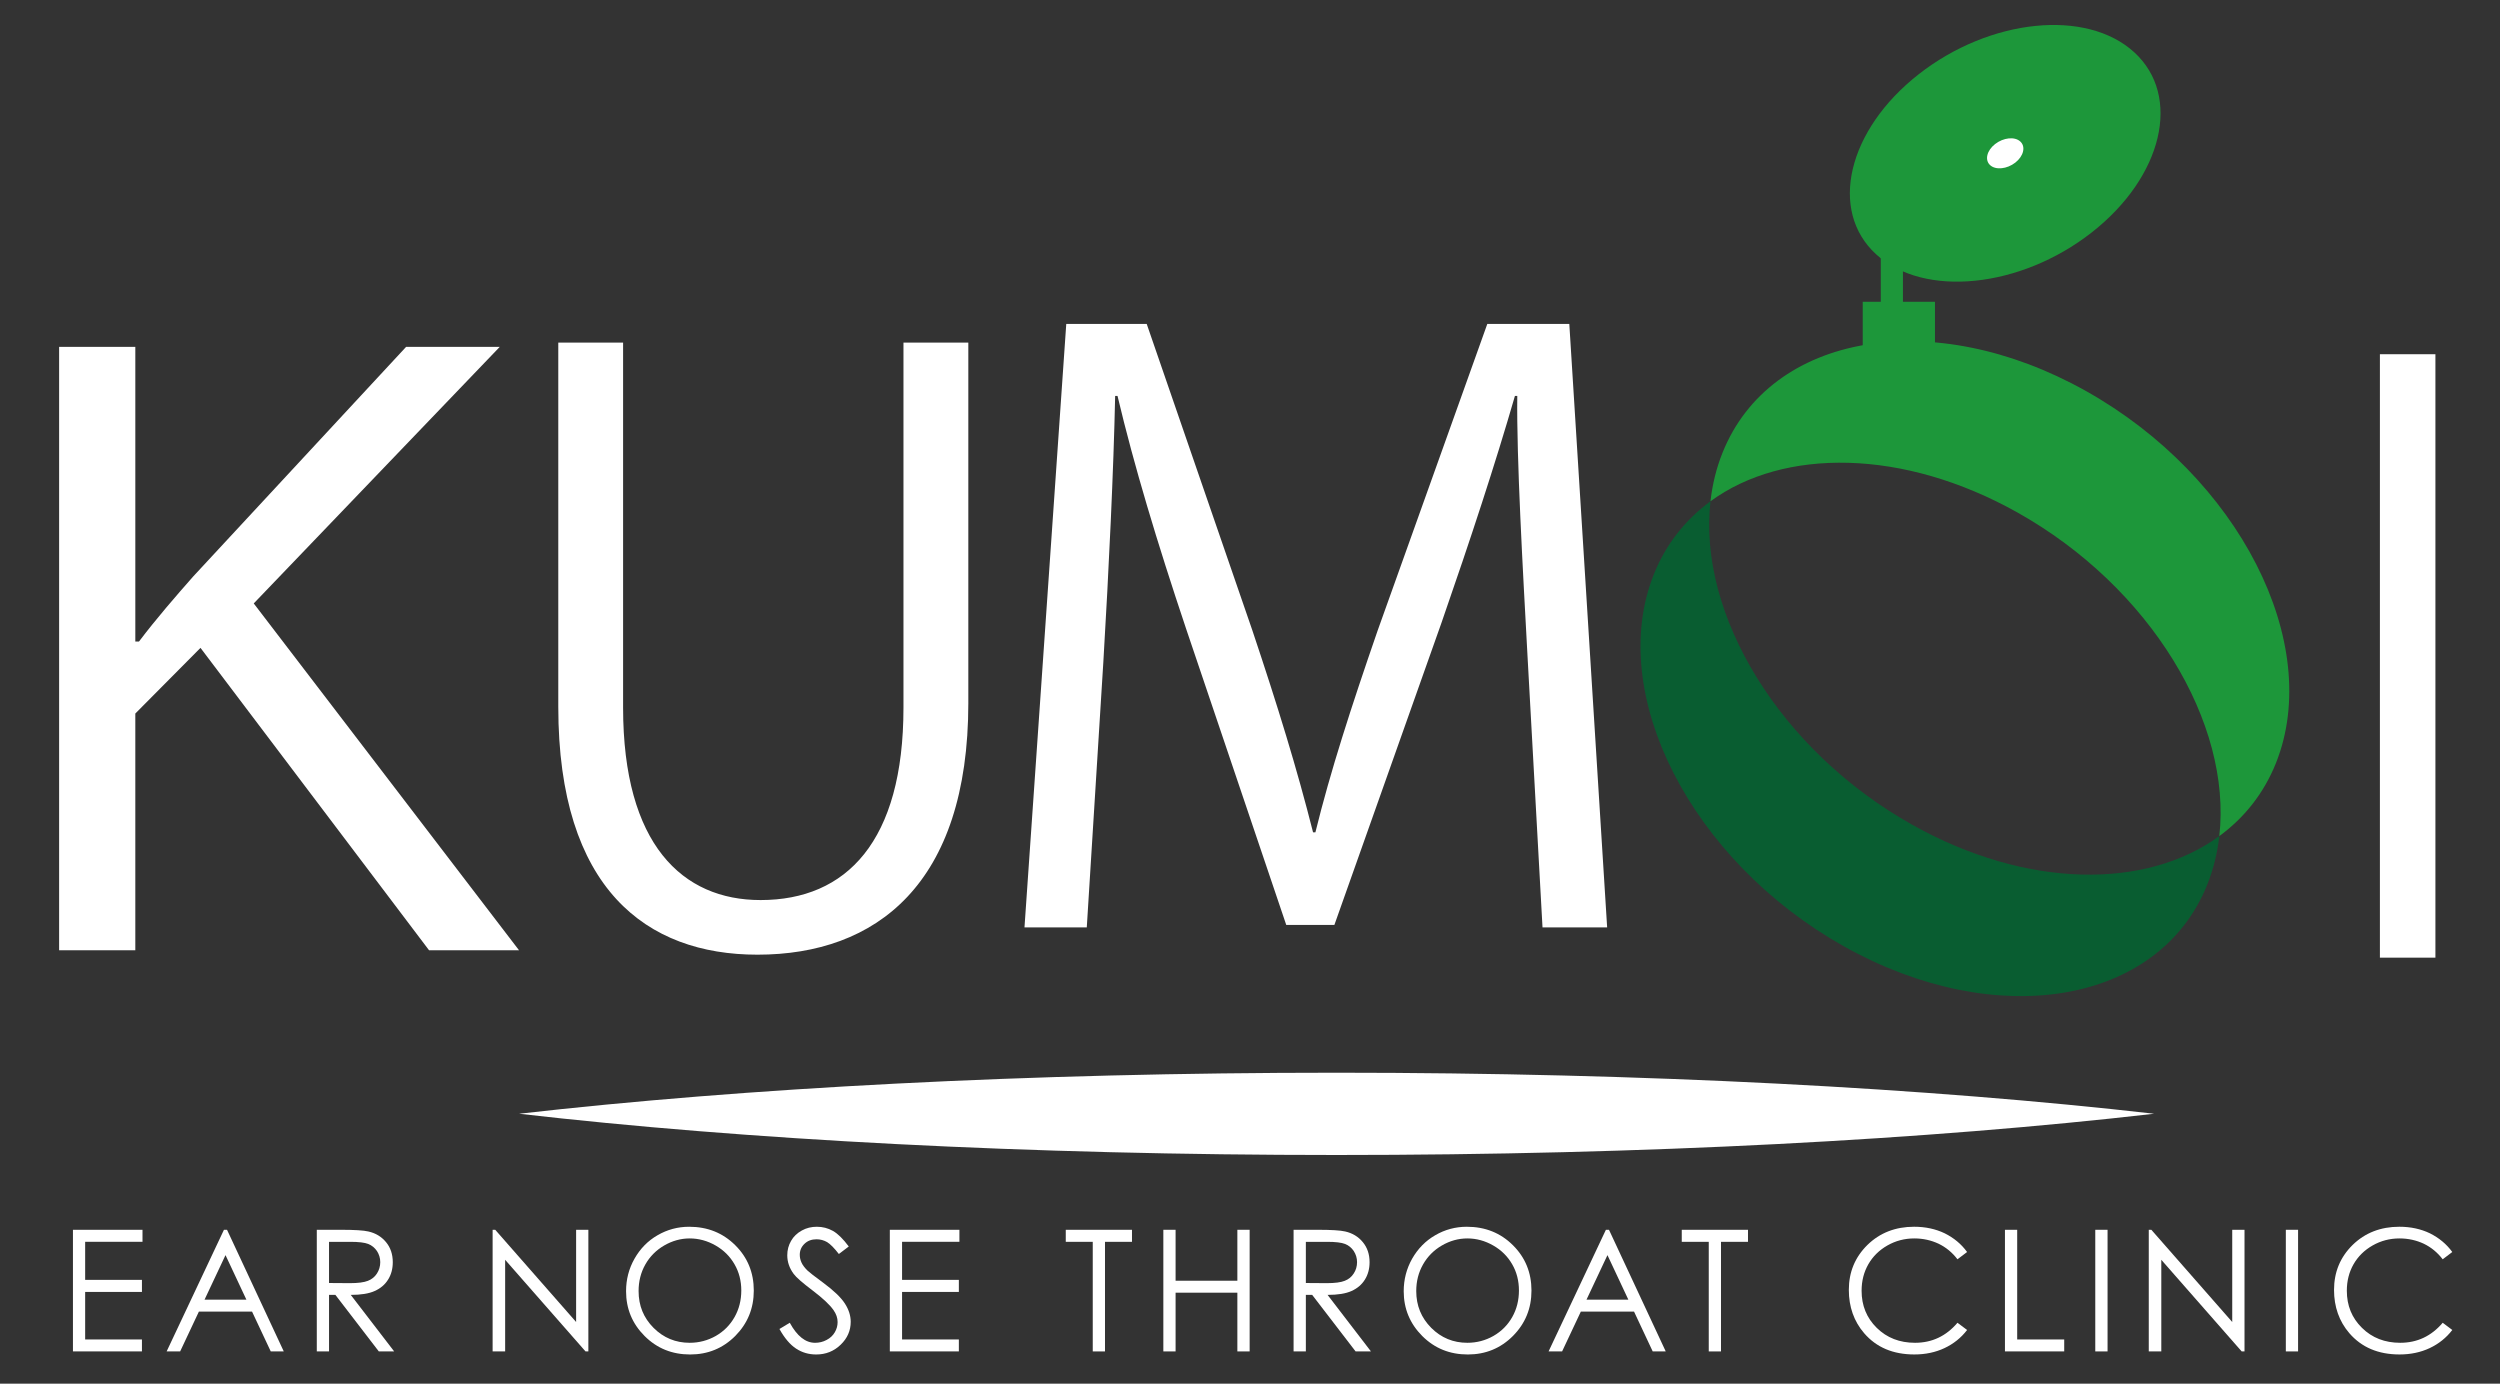
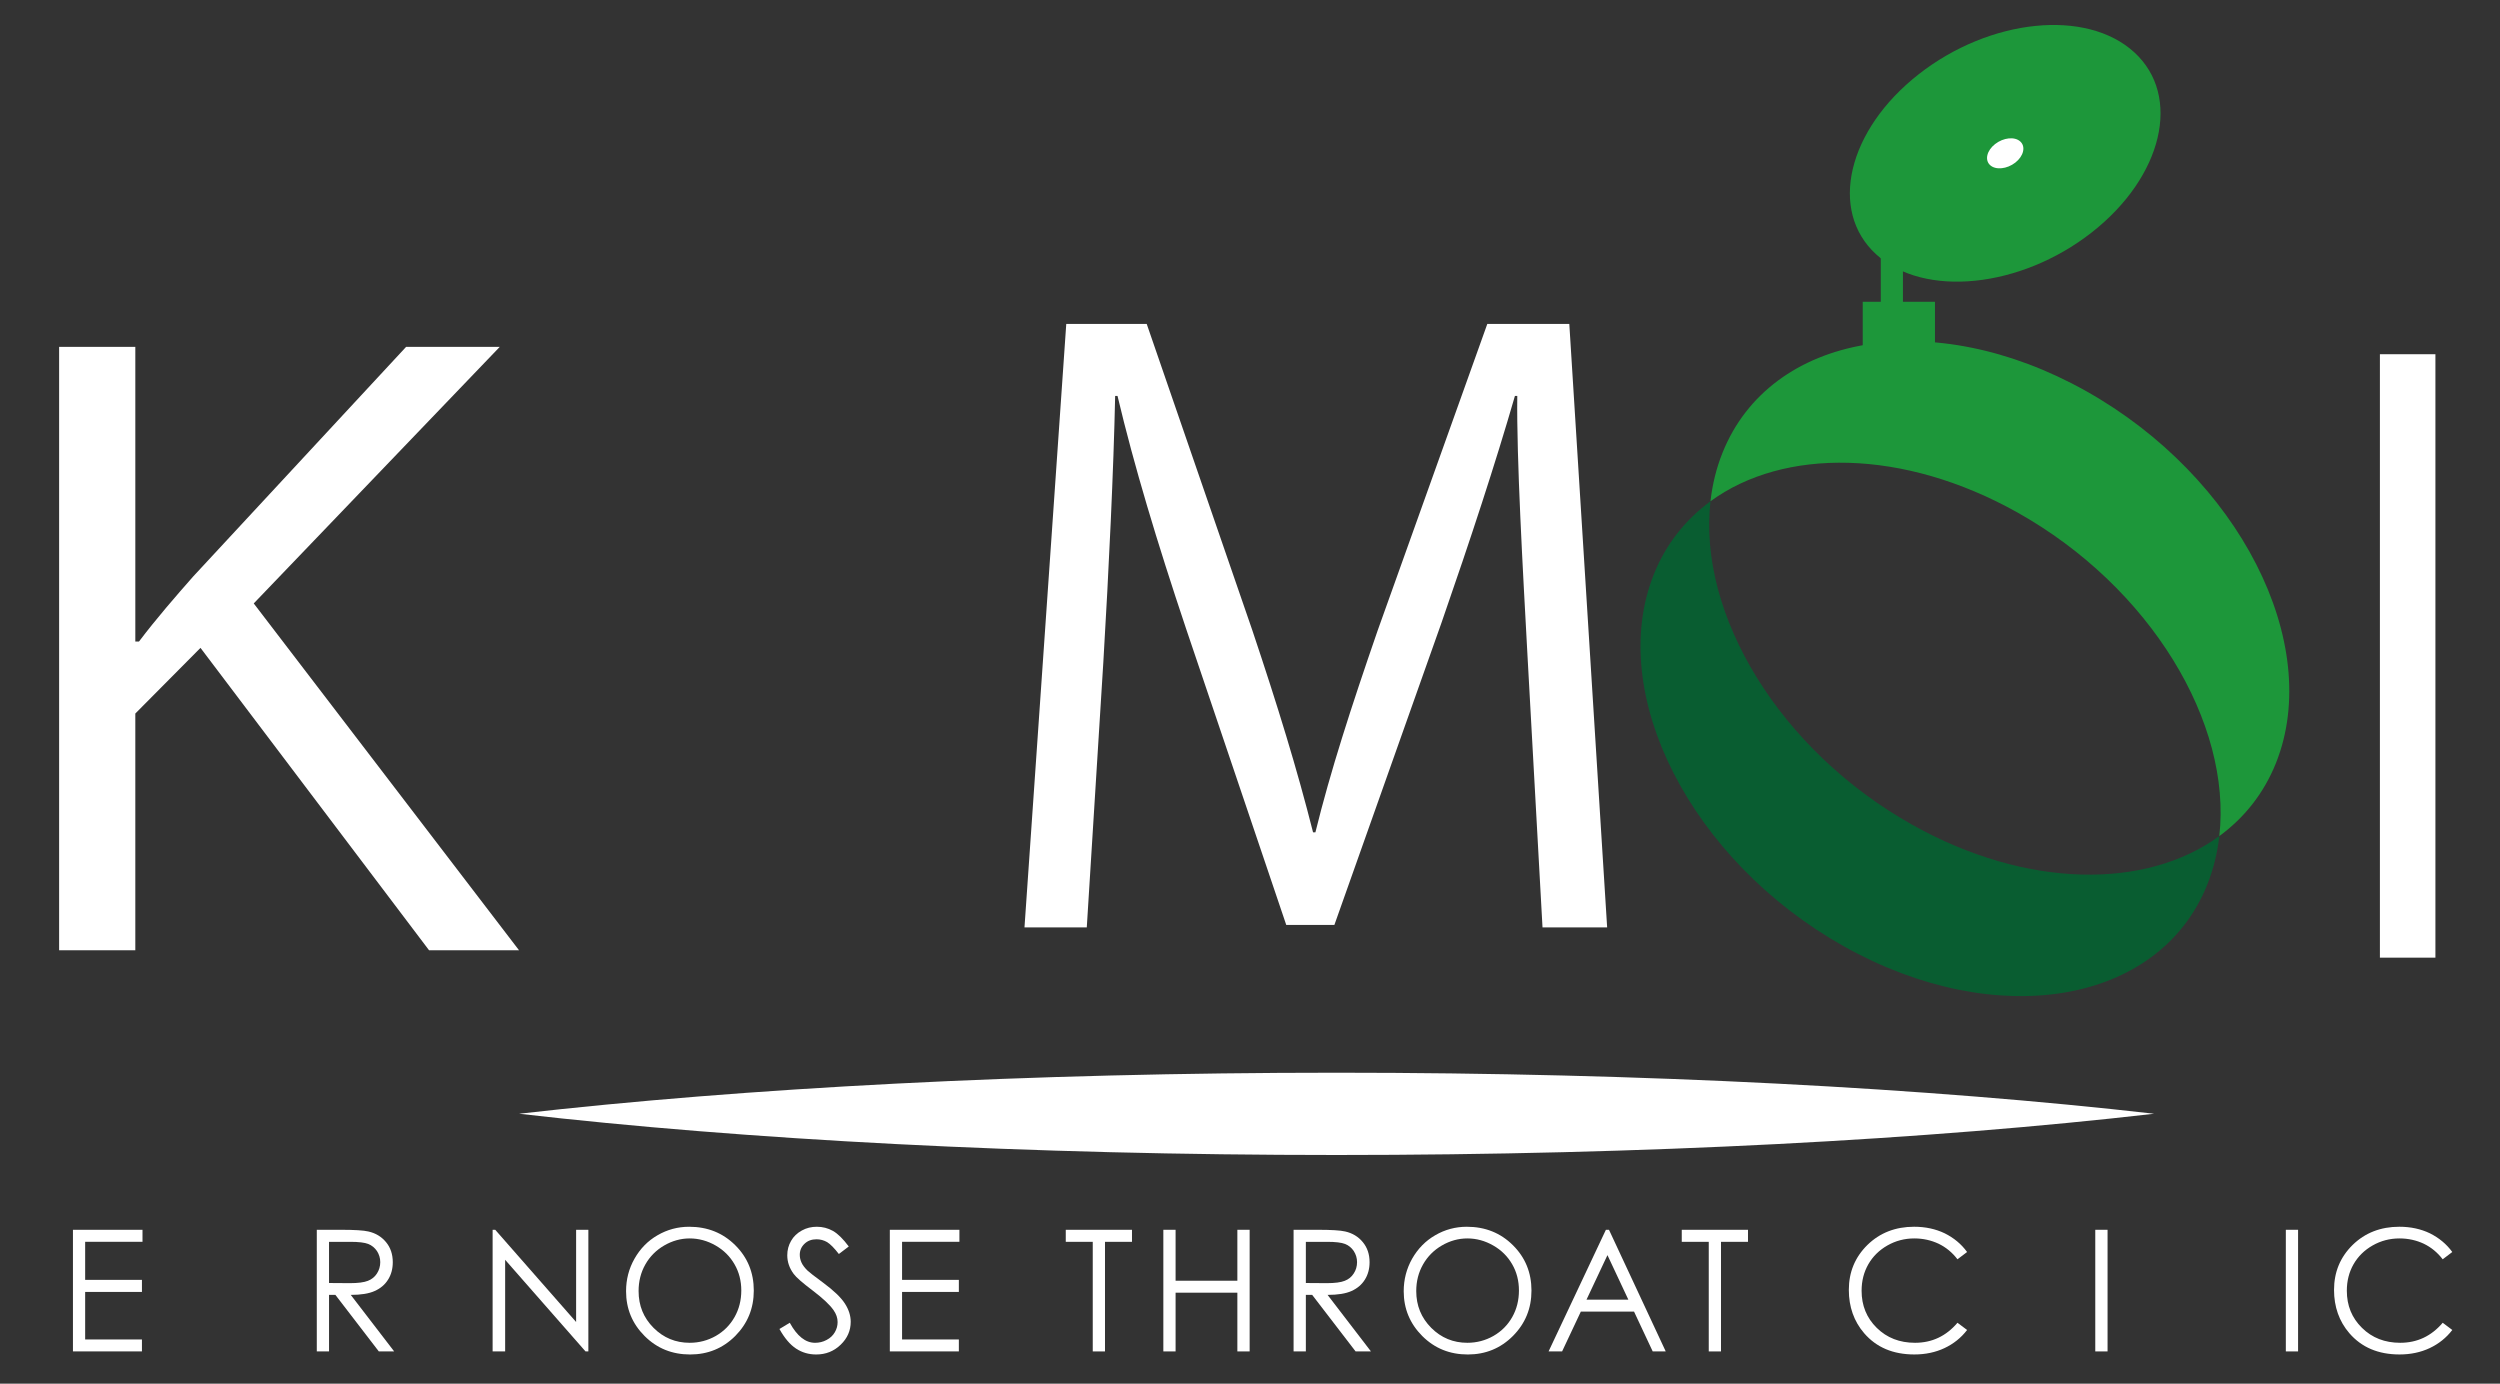
<svg xmlns="http://www.w3.org/2000/svg" version="1.1" id="レイヤー_1" x="0px" y="0px" width="276.522px" height="153.043px" viewBox="0 0 276.522 153.043" style="enable-background:new 0 0 276.522 153.043;" xml:space="preserve">
  <rect x="0" y="0" width="276.522" height="153.043" fill="#333333" stroke="none" />
  <style type="text/css">
	.st0{fill:#FFFFFF;}
	.st1{fill:#095D31;}
	.st2{fill:#1D973A;}
	.st3{fill:none;}
</style>
  <g>
    <g>
      <path class="st0" d="M8.069,136.025h7.693v1.331H9.419v4.21H15.7v1.331H9.419v5.259H15.7v1.323H8.069V136.025z" />
-       <path class="st0" d="M25.111,136.025l6.277,13.454h-1.44l-2.07-4.407H22l-2.074,4.407h-1.495l6.34-13.454H25.111z M24.943,138.827    l-2.321,4.931h4.633L24.943,138.827z" />
      <path class="st0" d="M35.039,136.025h2.677c1.491,0,2.505,0.063,3.029,0.188c0.802,0.18,1.448,0.571,1.949,1.174    c0.501,0.602,0.751,1.346,0.751,2.222c0,0.728-0.172,1.378-0.52,1.926c-0.341,0.556-0.834,0.971-1.479,1.26    c-0.638,0.29-1.522,0.431-2.649,0.431l4.802,6.253h-1.699l-4.802-6.253h-0.704v6.253h-1.354V136.025z M36.393,137.357v4.555    l2.309,0.016c0.9,0,1.561-0.086,1.992-0.258c0.426-0.164,0.763-0.438,1.002-0.814c0.238-0.368,0.364-0.79,0.364-1.252    c0-0.447-0.125-0.853-0.364-1.229c-0.25-0.36-0.568-0.626-0.963-0.782c-0.399-0.156-1.056-0.235-1.976-0.235H36.393z" />
      <path class="st0" d="M54.488,149.48v-13.454h0.29l8.946,10.199v-10.199h1.354v13.454h-0.313l-8.891-10.136v10.136H54.488z" />
      <path class="st0" d="M76.226,135.69c2.031,0,3.729,0.68,5.099,2.042c1.366,1.354,2.051,3.029,2.051,5.017    c0,1.973-0.685,3.64-2.047,5.017c-1.366,1.369-3.029,2.051-4.994,2.051c-1.988,0-3.667-0.673-5.036-2.043    c-1.37-1.37-2.05-3.021-2.05-4.955c0-1.299,0.309-2.497,0.935-3.6c0.622-1.096,1.467-1.973,2.547-2.591    C73.808,136.002,74.974,135.69,76.226,135.69z M76.285,136.981c-0.99,0-1.933,0.266-2.822,0.782    c-0.888,0.516-1.585,1.22-2.082,2.097c-0.501,0.885-0.747,1.863-0.747,2.943c0,1.612,0.548,2.958,1.656,4.07    c1.104,1.104,2.438,1.652,3.995,1.652c1.041,0,2.004-0.258,2.892-0.759c0.885-0.509,1.573-1.205,2.07-2.082    c0.497-0.877,0.747-1.863,0.747-2.943c0-1.064-0.25-2.035-0.747-2.895c-0.497-0.869-1.194-1.566-2.094-2.082    C78.25,137.247,77.294,136.981,76.285,136.981z" />
      <path class="st0" d="M86.213,146.998l1.143-0.688c0.81,1.479,1.741,2.215,2.798,2.215c0.454,0,0.877-0.102,1.272-0.313    c0.403-0.211,0.705-0.493,0.912-0.853c0.207-0.353,0.309-0.728,0.309-1.127c0-0.455-0.149-0.893-0.458-1.331    c-0.419-0.594-1.19-1.315-2.305-2.16c-1.119-0.845-1.819-1.456-2.093-1.831c-0.477-0.641-0.712-1.331-0.712-2.066    c0-0.579,0.141-1.112,0.423-1.597c0.278-0.485,0.673-0.861,1.186-1.142c0.505-0.282,1.06-0.415,1.659-0.415    c0.638,0,1.229,0.148,1.785,0.461c0.548,0.313,1.135,0.893,1.749,1.722l-1.096,0.83c-0.509-0.657-0.939-1.095-1.299-1.315    c-0.356-0.203-0.744-0.313-1.17-0.313c-0.544,0-0.986,0.164-1.334,0.501c-0.345,0.329-0.52,0.736-0.52,1.213    c0,0.297,0.063,0.571,0.188,0.853c0.121,0.274,0.34,0.571,0.665,0.892c0.176,0.172,0.755,0.626,1.737,1.346    c1.163,0.861,1.965,1.628,2.399,2.301c0.431,0.665,0.646,1.346,0.646,2.019c0,0.971-0.368,1.824-1.111,2.536    c-0.74,0.72-1.644,1.081-2.704,1.081c-0.818,0-1.561-0.211-2.227-0.65C87.391,148.736,86.776,148.008,86.213,146.998z" />
      <path class="st0" d="M98.423,136.025h7.697v1.331h-6.343v4.21h6.281v1.331h-6.281v5.259h6.281v1.323h-7.635V136.025z" />
      <path class="st0" d="M177.968,136.025l6.277,13.454h-1.441l-2.066-4.407h-5.882l-2.074,4.407h-1.496l6.34-13.454H177.968z     M177.799,138.827l-2.32,4.931h4.633L177.799,138.827z" />
    </g>
    <g>
      <path class="st0" d="M117.883,137.357v-1.331h7.325v1.331h-2.986v12.123h-1.354v-12.123H117.883z" />
      <path class="st0" d="M128.676,136.025h1.354v5.635h6.833v-5.635h1.358v13.454h-1.358v-6.497h-6.833v6.497h-1.354V136.025z" />
      <path class="st0" d="M143.081,136.025h2.681c1.487,0,2.501,0.063,3.033,0.188c0.794,0.18,1.444,0.571,1.941,1.174    c0.501,0.602,0.751,1.346,0.751,2.222c0,0.728-0.172,1.378-0.517,1.926c-0.345,0.556-0.838,0.971-1.476,1.26    c-0.641,0.29-1.526,0.431-2.653,0.431l4.798,6.253h-1.698l-4.802-6.253h-0.7v6.253h-1.358V136.025z M144.439,137.357v4.555    l2.312,0.016c0.893,0,1.558-0.086,1.985-0.258c0.43-0.164,0.763-0.438,1.001-0.814c0.243-0.368,0.365-0.79,0.365-1.252    c0-0.447-0.125-0.853-0.365-1.229c-0.242-0.36-0.563-0.626-0.958-0.782c-0.4-0.156-1.057-0.235-1.977-0.235H144.439z" />
      <path class="st0" d="M162.244,135.69c2.028,0,3.73,0.68,5.099,2.042c1.365,1.354,2.051,3.029,2.051,5.017    c0,1.973-0.681,3.64-2.047,5.017c-1.365,1.369-3.033,2.051-4.993,2.051c-1.992,0-3.667-0.673-5.04-2.043    c-1.366-1.37-2.051-3.021-2.051-4.955c0-1.299,0.313-2.497,0.935-3.6c0.626-1.096,1.476-1.973,2.552-2.591    C159.822,136.002,160.991,135.69,162.244,135.69z M162.303,136.981c-0.994,0-1.933,0.266-2.821,0.782    c-0.889,0.516-1.585,1.22-2.082,2.097c-0.501,0.885-0.751,1.863-0.751,2.943c0,1.612,0.555,2.958,1.659,4.07    c1.103,1.104,2.438,1.652,3.995,1.652c1.041,0,2.004-0.258,2.888-0.759c0.888-0.509,1.577-1.205,2.074-2.082    c0.497-0.877,0.743-1.863,0.743-2.943c0-1.064-0.246-2.035-0.743-2.895c-0.497-0.869-1.193-1.566-2.098-2.082    C164.267,137.247,163.313,136.981,162.303,136.981z" />
      <path class="st0" d="M186.017,137.357v-1.331h7.326v1.331h-2.986v12.123h-1.354v-12.123H186.017z" />
      <path class="st0" d="M217.578,138.483l-1.065,0.806c-0.579-0.759-1.279-1.331-2.09-1.722c-0.818-0.383-1.713-0.586-2.684-0.586    c-1.069,0-2.059,0.258-2.966,0.774c-0.912,0.517-1.616,1.213-2.113,2.074c-0.501,0.877-0.751,1.847-0.751,2.943    c0,1.635,0.559,3.005,1.675,4.101c1.123,1.104,2.532,1.652,4.234,1.652c1.874,0,3.439-0.736,4.696-2.215l1.065,0.798    c-0.669,0.869-1.499,1.534-2.497,2.003c-1.002,0.47-2.114,0.705-3.342,0.705c-2.348,0-4.196-0.783-5.545-2.348    c-1.135-1.315-1.698-2.927-1.698-4.79c0-1.973,0.684-3.624,2.058-4.978c1.373-1.338,3.096-2.011,5.161-2.011    c1.252,0,2.379,0.243,3.389,0.728C216.11,136.918,216.936,137.599,217.578,138.483z" />
-       <path class="st0" d="M221.765,136.025h1.354v12.131h5.201v1.323h-6.555V136.025z" />
      <path class="st0" d="M231.756,136.025h1.358v13.454h-1.358V136.025z" />
-       <path class="st0" d="M237.673,149.48v-13.454h0.286l8.946,10.199v-10.199h1.358v13.454h-0.313l-8.891-10.136v10.136H237.673z" />
      <path class="st0" d="M252.833,136.025h1.354v13.454h-1.354V136.025z" />
      <path class="st0" d="M271.245,138.483l-1.061,0.806c-0.583-0.759-1.283-1.331-2.093-1.722c-0.818-0.383-1.714-0.586-2.689-0.586    c-1.064,0-2.055,0.258-2.962,0.774c-0.912,0.517-1.616,1.213-2.113,2.074c-0.501,0.877-0.747,1.847-0.747,2.943    c0,1.635,0.556,3.005,1.675,4.101c1.115,1.104,2.532,1.652,4.23,1.652c1.874,0,3.44-0.736,4.7-2.215l1.061,0.798    c-0.669,0.869-1.503,1.534-2.497,2.003c-1.002,0.47-2.113,0.705-3.346,0.705c-2.34,0-4.187-0.783-5.541-2.348    c-1.135-1.315-1.698-2.927-1.698-4.79c0-1.973,0.684-3.624,2.058-4.978c1.374-1.338,3.096-2.011,5.162-2.011    c1.252,0,2.379,0.243,3.388,0.728C269.773,136.918,270.602,137.599,271.245,138.483z" />
    </g>
    <path class="st0" d="M57.415,123.19c24.889,2.865,56.277,4.563,90.42,4.563c34.148,0,65.536-1.698,90.428-4.563   c-24.892-2.84-56.28-4.539-90.428-4.539C113.692,118.651,82.304,120.349,57.415,123.19z" />
    <path class="st0" d="M57.411,105.111H47.46L22.176,71.66l-7.209,7.263v26.187H6.539V38.366h8.429v32.59h0.407   c1.925-2.544,4.058-4.993,5.987-7.185L44.92,38.366h10.358L28.066,66.745L57.411,105.111z" />
-     <path class="st0" d="M107.106,77.741c0,20.06-10.194,27.855-23.327,27.855c-12.264,0-22.028-7.271-22.028-27.417V37.896h7.169   v40.369c0,15.153,6.566,21.289,15.203,21.289c9.505,0,15.809-6.489,15.809-21.289V37.896h7.173V77.741z" />
    <path class="st0" d="M177.764,102.575h-7.149l-1.66-30.046c-0.52-9.54-1.22-21.891-1.13-28.732h-0.262   c-2.18,7.538-4.884,15.771-8.113,25.061l-11.857,33.45h-5.322l-11.075-32.754c-3.228-9.634-5.757-18.04-7.588-25.757h-0.262   c-0.172,8.156-0.697,19.191-1.307,29.436l-1.831,29.342h-6.891l4.621-66.744h8.899l11.685,33.896   c2.79,8.32,4.969,15.41,6.714,22.337h0.258c1.659-6.746,3.925-13.751,6.892-22.337l12.123-33.896h9.071L177.764,102.575z" />
    <path class="st0" d="M263.238,39.18h6.14v66.745h-6.14V39.18z" />
    <g>
      <path class="st1" d="M211.54,91.242c-14.726-8.249-23.762-23.3-22.345-35.799c-2.747,2.02-4.919,4.712-6.261,8.069    c-5.303,13.25,4.105,31.682,21.014,41.16c16.905,9.477,34.906,6.418,40.201-6.841c0.681-1.706,1.115-3.506,1.326-5.354    C237.379,98.395,224.16,98.317,211.54,91.242z" />
      <path class="st2" d="M230.726,43.25c-16.905-9.478-34.902-6.418-40.205,6.84c-0.685,1.706-1.119,3.506-1.326,5.354    c8.096-5.917,21.319-5.839,33.943,1.236c14.722,8.249,23.754,23.3,22.337,35.799c2.755-2.019,4.919-4.712,6.265-8.077    C257.035,71.151,247.632,52.728,230.726,43.25z" />
-       <path class="st3" d="M223.138,56.68c-12.624-7.075-25.847-7.153-33.943-1.236c-1.417,12.499,7.619,27.549,22.345,35.799    c12.62,7.075,25.839,7.153,33.935,1.236C246.892,79.98,237.86,64.929,223.138,56.68z" />
    </g>
    <path class="st2" d="M207.517,28.129c5.283,4.837,15.946,3.757,23.836-2.41c7.881-6.167,9.994-15.105,4.716-19.934   c-5.279-4.837-15.95-3.75-23.832,2.418C204.351,14.37,202.238,23.3,207.517,28.129z" />
    <path class="st0" d="M220.126,18.267c0.614,0.563,1.862,0.438,2.786-0.282c0.92-0.72,1.17-1.769,0.551-2.332   c-0.618-0.572-1.862-0.439-2.79,0.282C219.753,16.655,219.507,17.704,220.126,18.267z" />
    <rect x="208.03" y="24.349" class="st2" width="2.45" height="13.611" />
    <rect x="206.034" y="33.38" class="st2" width="7.991" height="6.943" />
  </g>
</svg>